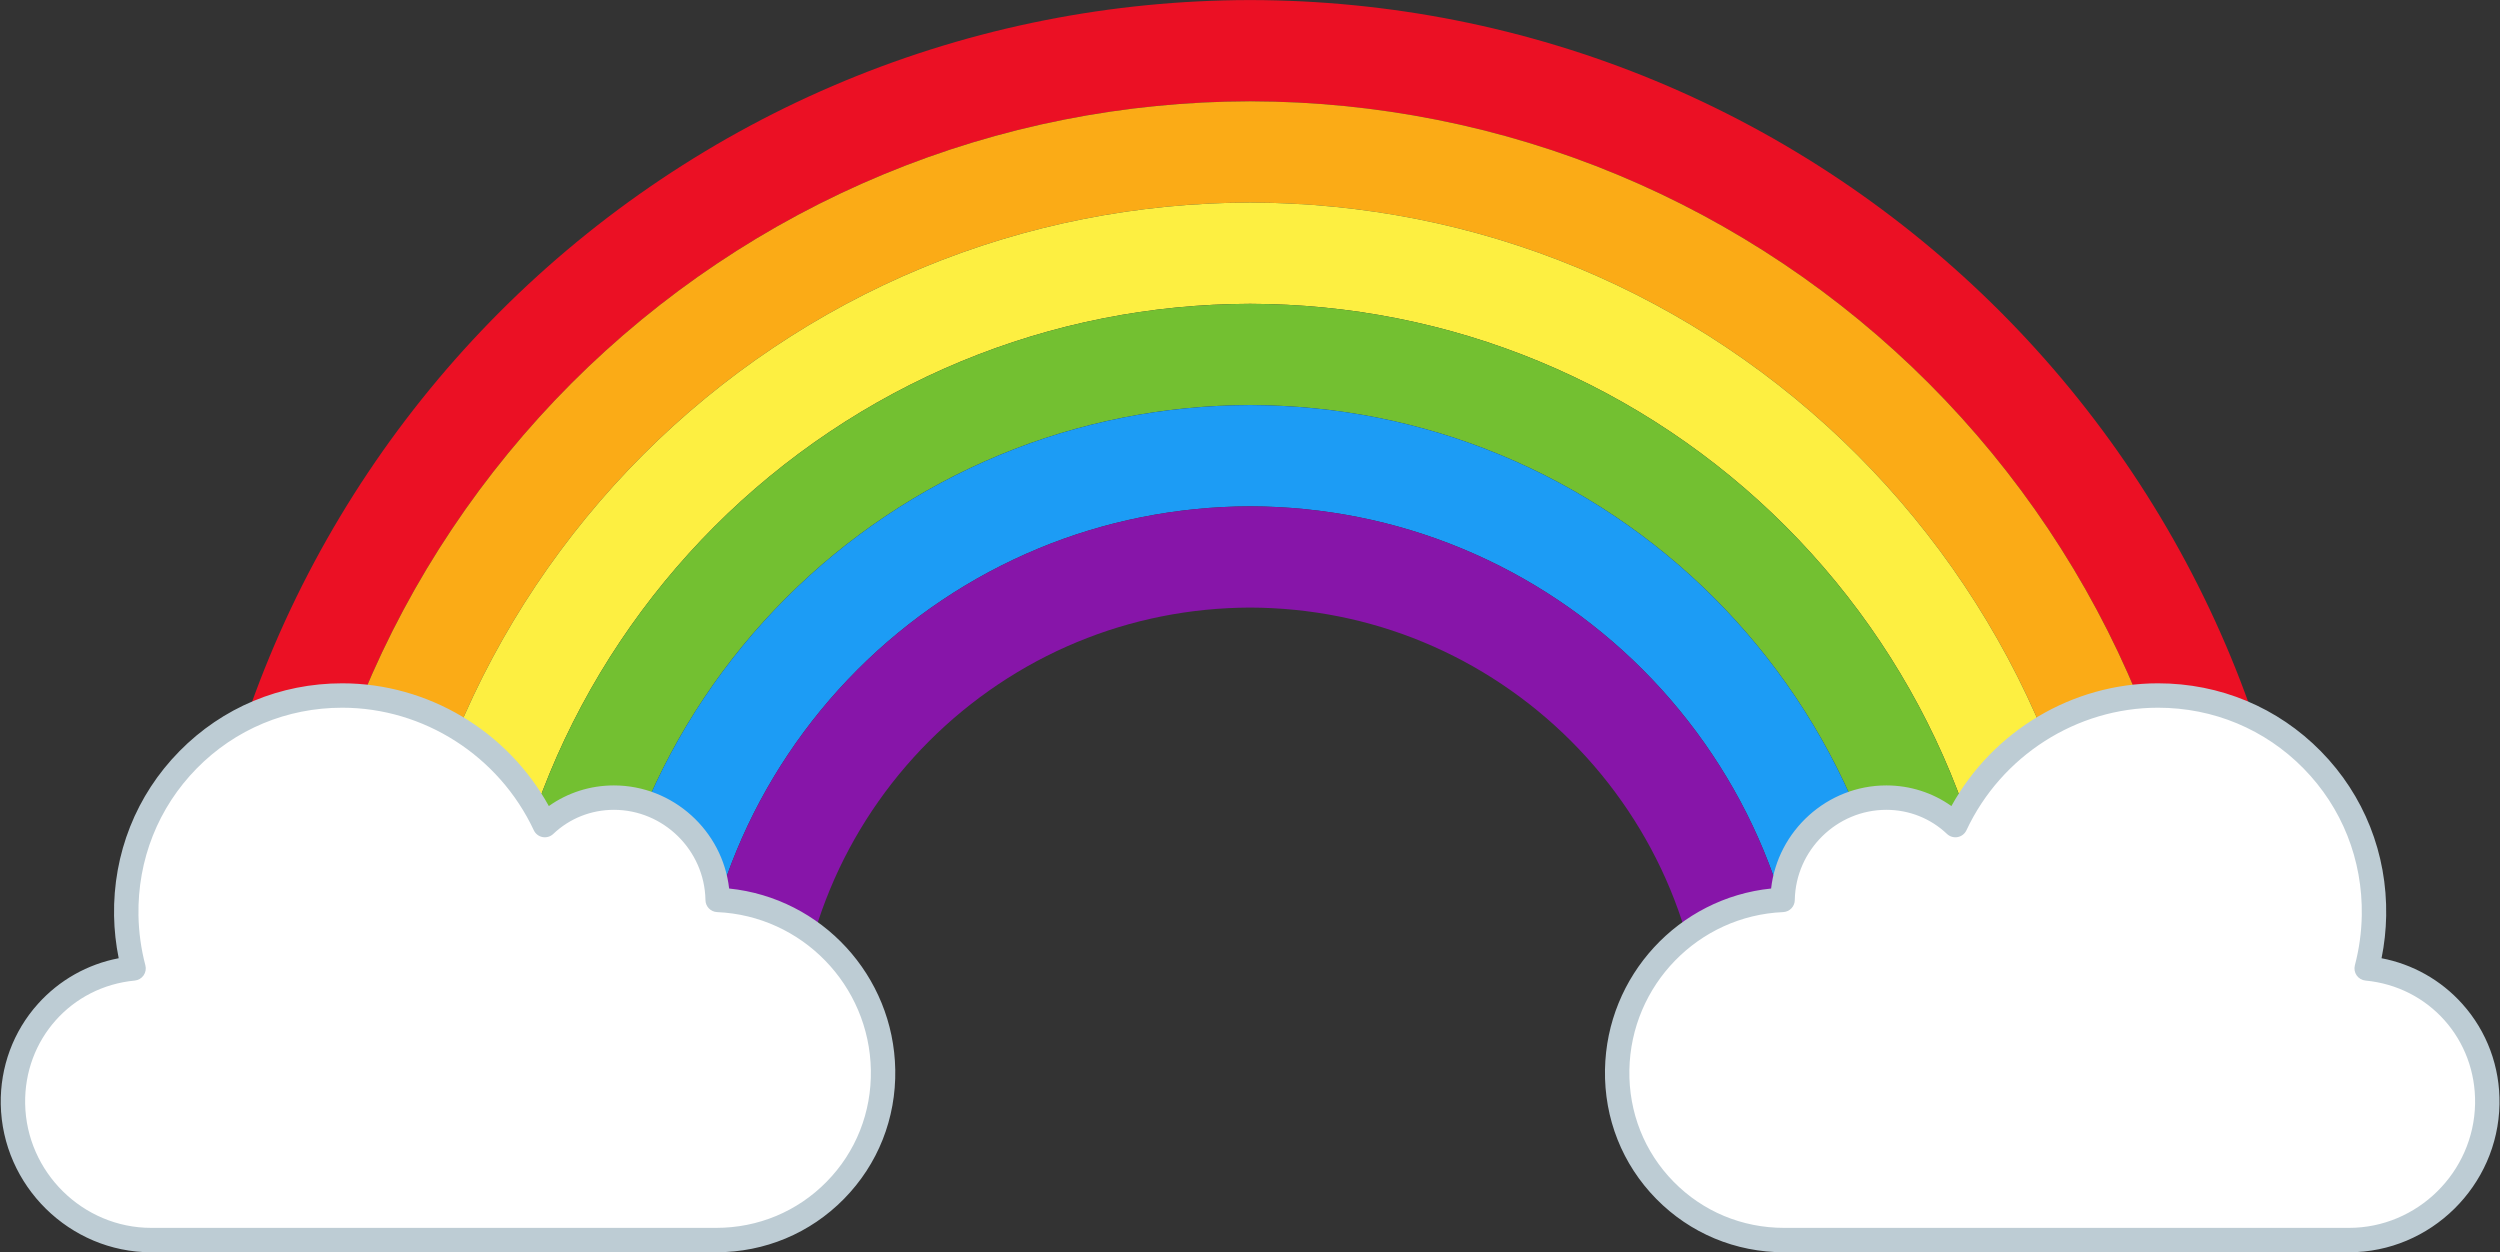
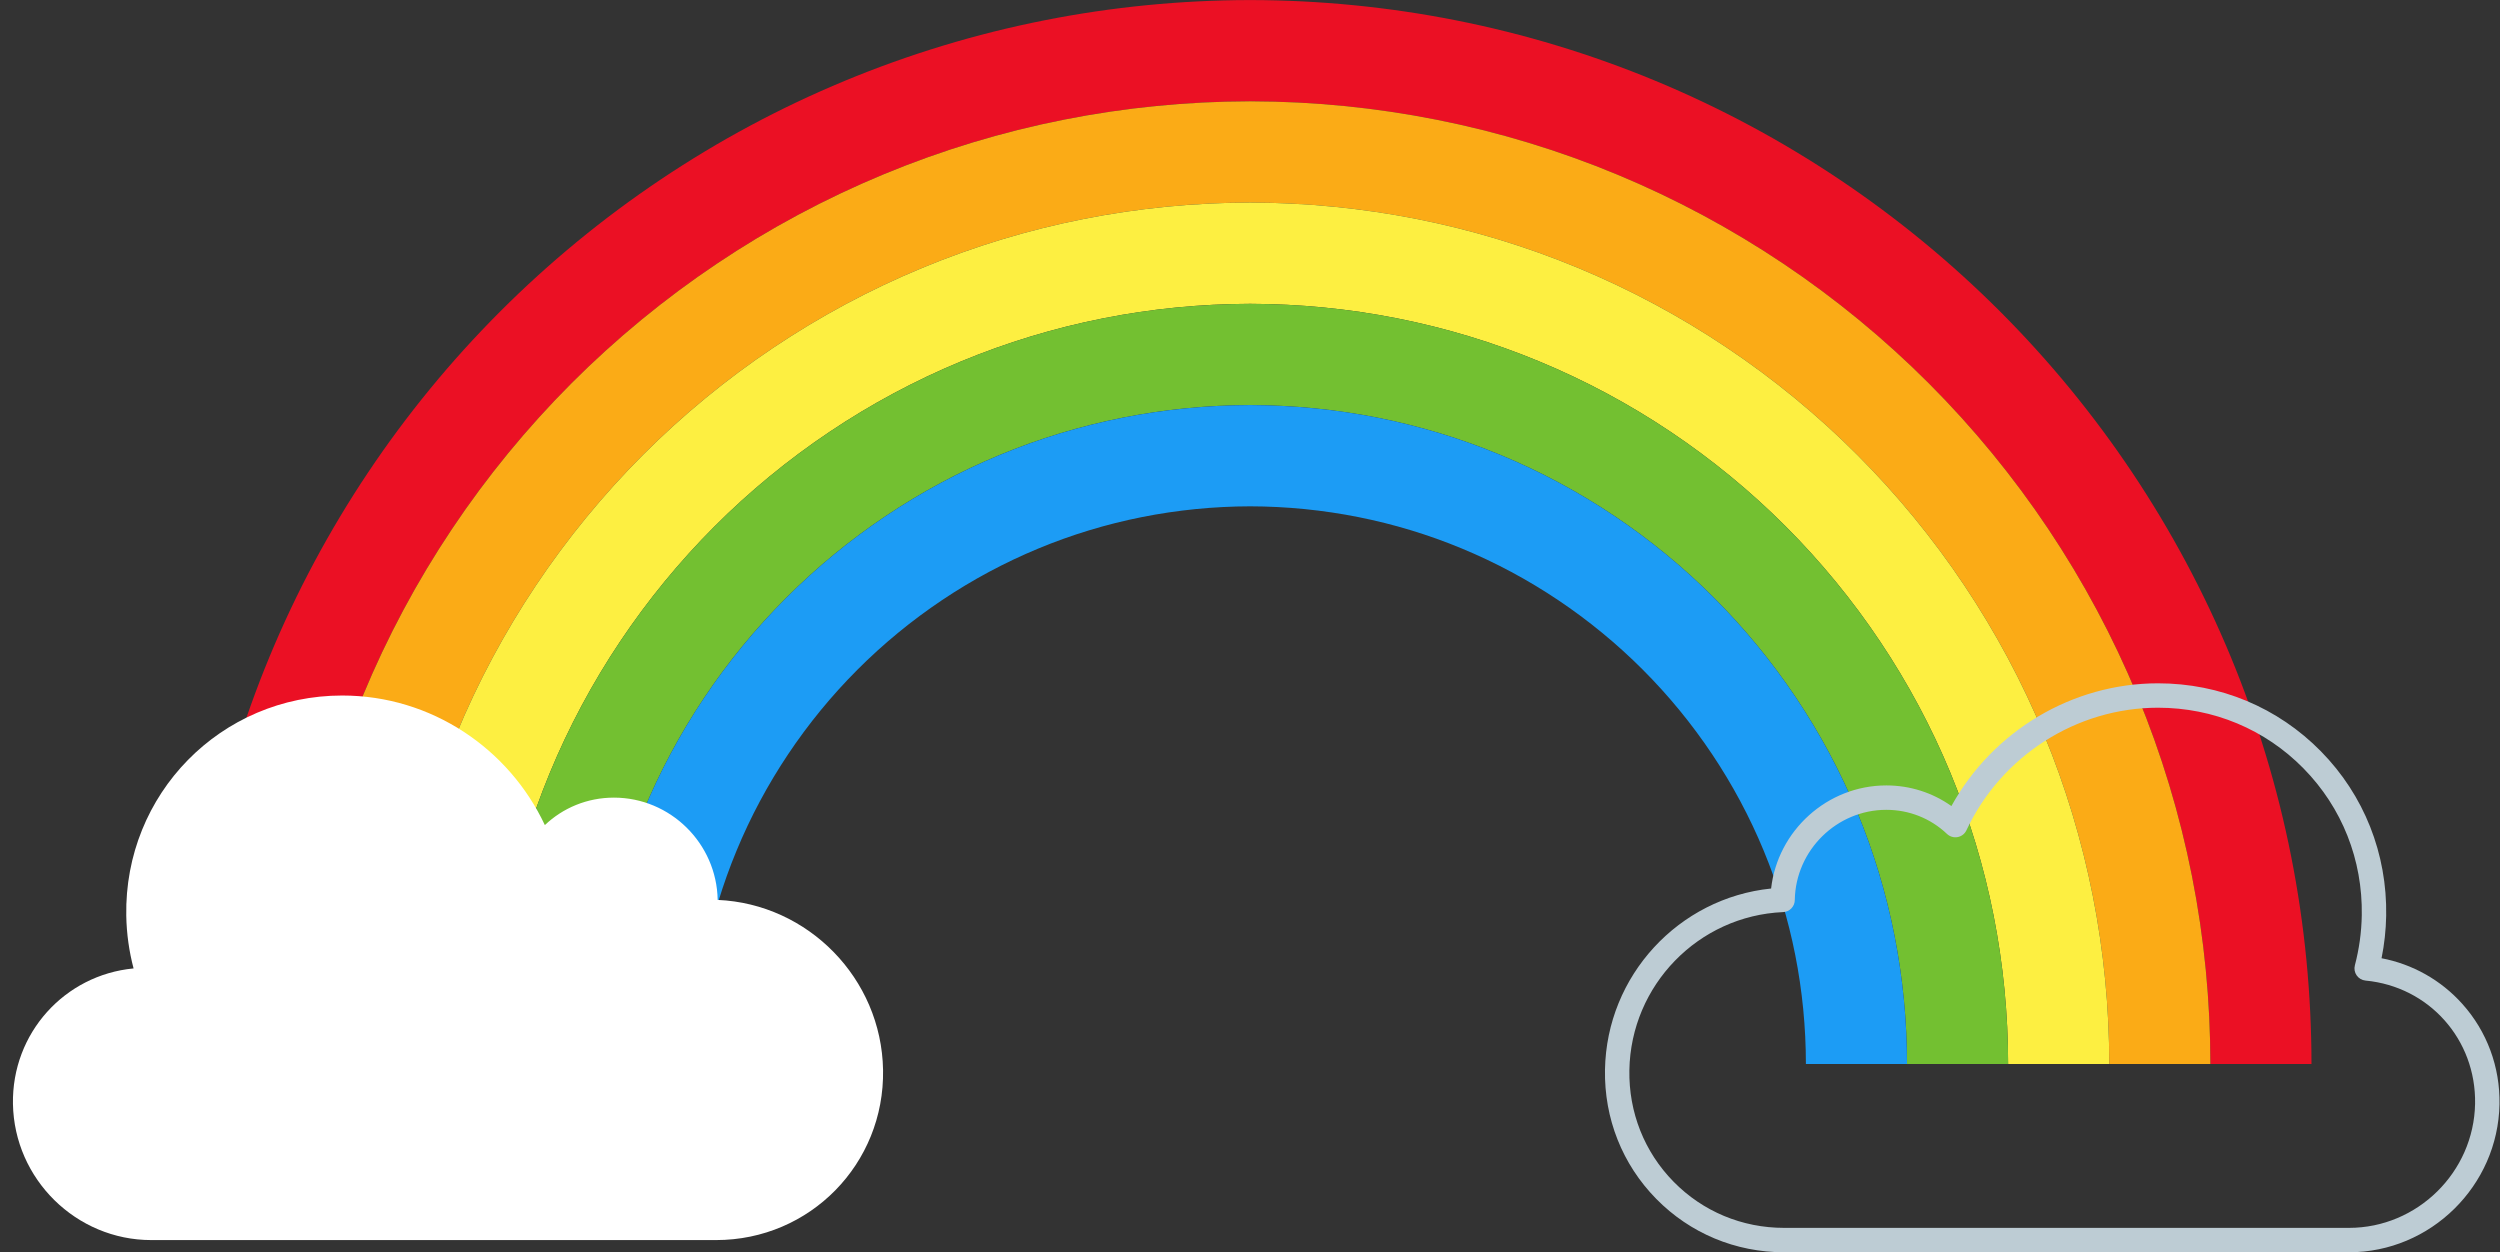
<svg xmlns="http://www.w3.org/2000/svg" height="513.2" preserveAspectRatio="xMidYMid meet" version="1.0" viewBox="-0.3 255.4 1024.5 513.2" width="1024.5" zoomAndPan="magnify">
  <rect x="-0.3" y="255.4" width="1024.5" height="513.2" fill="#333333" stroke="none" />
  <g>
    <g id="change1_1">
      <path d="M 938.645 606.492 C 933.109 578.449 924.781 550.926 913.844 524.516 C 902.906 498.102 889.367 472.805 873.52 449.102 C 857.676 425.395 839.523 403.273 819.406 383.125 C 799.285 362.98 777.195 344.809 753.52 328.941 C 729.848 313.074 704.586 299.52 678.203 288.566 C 651.828 277.613 624.34 269.273 596.336 263.73 C 568.66 258.242 540.504 255.496 512.5 255.426 L 512.5 255.418 C 512.336 255.418 512.164 255.422 512 255.422 C 511.836 255.422 511.664 255.418 511.5 255.418 L 511.5 255.426 C 483.496 255.496 455.34 258.242 427.664 263.73 C 399.66 269.273 372.172 277.613 345.797 288.566 C 319.414 299.52 294.152 313.074 270.48 328.941 C 246.805 344.809 224.715 362.98 204.594 383.125 C 184.477 403.273 166.324 425.395 150.48 449.102 C 134.633 472.805 121.094 498.102 110.156 524.516 C 99.219 550.926 90.891 578.449 85.352 606.492 C 79.809 634.527 77.059 663.066 77.051 691.438 L 118.488 691.438 C 118.5 665.727 120.988 639.902 126.004 614.543 C 131.012 589.184 138.543 564.293 148.438 540.406 C 158.324 516.52 170.574 493.633 184.914 472.184 C 199.254 450.73 215.684 430.703 233.895 412.465 C 252.109 394.23 272.105 377.781 293.531 363.422 C 314.953 349.062 337.812 336.801 361.668 326.895 C 385.523 316.988 410.379 309.449 435.707 304.438 C 460.867 299.445 486.488 296.957 512 296.914 C 537.512 296.957 563.133 299.445 588.293 304.438 C 613.621 309.449 638.477 316.988 662.332 326.895 C 686.188 336.801 709.047 349.062 730.469 363.422 C 751.895 377.781 771.891 394.23 790.105 412.465 C 808.316 430.703 824.746 450.73 839.086 472.184 C 853.426 493.633 865.676 516.52 875.562 540.406 C 885.457 564.293 892.988 589.184 897.996 614.543 C 903.012 639.902 905.5 665.727 905.512 691.438 L 946.949 691.438 C 946.938 663.066 944.191 634.527 938.645 606.492" fill="#eb1024" />
    </g>
    <g id="change2_1">
      <path d="M 897.996 614.543 C 892.988 589.184 885.457 564.293 875.562 540.406 C 865.676 516.52 853.426 493.633 839.086 472.184 C 824.746 450.73 808.316 430.703 790.105 412.465 C 771.891 394.23 751.895 377.781 730.469 363.422 C 709.047 349.062 686.188 336.801 662.332 326.895 C 638.477 316.988 613.621 309.449 588.293 304.438 C 563.297 299.48 537.848 296.988 512.5 296.918 L 512.5 296.91 C 512.336 296.91 512.164 296.914 512 296.914 C 511.836 296.914 511.664 296.91 511.5 296.91 L 511.5 296.918 C 486.152 296.988 460.703 299.48 435.707 304.438 C 410.379 309.449 385.523 316.988 361.668 326.895 C 337.812 336.801 314.953 349.062 293.531 363.422 C 272.105 377.781 252.109 394.23 233.895 412.465 C 215.684 430.703 199.254 450.73 184.914 472.184 C 170.574 493.633 158.324 516.52 148.438 540.406 C 138.543 564.293 131.012 589.184 126.004 614.543 C 120.988 639.902 118.5 665.727 118.488 691.438 L 159.93 691.438 C 159.938 668.387 162.172 645.277 166.656 622.594 C 171.137 599.91 177.867 577.66 186.715 556.301 C 204.391 513.559 230.574 474.453 263.195 441.805 C 295.801 409.145 334.855 382.922 377.539 365.227 C 398.875 356.363 421.094 349.625 443.746 345.141 C 466.234 340.68 489.145 338.453 512 338.41 C 534.855 338.453 557.766 340.68 580.254 345.141 C 602.906 349.625 625.125 356.363 646.461 365.227 C 689.145 382.922 728.199 409.145 760.805 441.805 C 793.426 474.453 819.609 513.559 837.285 556.301 C 846.133 577.66 852.863 599.91 857.344 622.594 C 861.828 645.277 864.062 668.387 864.07 691.438 L 905.512 691.438 C 905.5 665.727 903.012 639.902 897.996 614.543" fill="#fbab16" />
    </g>
    <g id="change3_1">
      <path d="M 857.344 622.594 C 852.863 599.91 846.133 577.66 837.285 556.301 C 819.609 513.559 793.426 474.453 760.805 441.805 C 728.199 409.145 689.145 382.922 646.461 365.227 C 625.125 356.363 602.906 349.625 580.254 345.141 C 557.93 340.715 535.188 338.488 512.5 338.414 L 512.5 338.402 C 512.336 338.402 512.164 338.41 512 338.41 C 511.836 338.41 511.664 338.402 511.5 338.402 L 511.5 338.414 C 488.812 338.488 466.07 340.715 443.746 345.141 C 421.094 349.625 398.875 356.363 377.539 365.227 C 334.855 382.922 295.801 409.145 263.195 441.805 C 230.574 474.453 204.391 513.559 186.715 556.301 C 177.867 577.66 171.137 599.91 166.656 622.594 C 162.172 645.277 159.938 668.387 159.93 691.438 L 201.367 691.438 C 201.379 671.043 203.352 650.648 207.309 630.645 C 211.258 610.641 217.191 591.031 224.992 572.195 C 240.574 534.508 263.688 499.98 292.496 471.145 C 321.293 442.297 355.773 419.156 393.414 403.555 C 412.227 395.738 431.812 389.801 451.789 385.844 C 471.605 381.914 491.801 379.945 512 379.902 C 532.199 379.945 552.395 381.914 572.211 385.844 C 592.188 389.801 611.773 395.738 630.586 403.555 C 668.227 419.156 702.707 442.297 731.504 471.145 C 760.312 499.98 783.426 534.508 799.008 572.195 C 806.809 591.031 812.742 610.641 816.691 630.645 C 820.648 650.648 822.621 671.043 822.633 691.438 L 864.07 691.438 C 864.062 668.387 861.828 645.277 857.344 622.594" fill="#fdef41" />
    </g>
    <g id="change4_1">
      <path d="M 816.691 630.645 C 812.742 610.641 806.809 591.031 799.008 572.195 C 783.426 534.508 760.312 499.98 731.504 471.145 C 702.707 442.297 668.227 419.156 630.586 403.555 C 611.773 395.738 592.188 389.801 572.211 385.844 C 552.559 381.945 532.531 379.984 512.5 379.91 L 512.5 379.895 C 512.332 379.895 512.168 379.902 512 379.902 C 511.832 379.902 511.668 379.895 511.5 379.895 L 511.5 379.91 C 491.469 379.984 471.441 381.945 451.789 385.844 C 431.812 389.801 412.227 395.738 393.414 403.555 C 355.773 419.156 321.293 442.297 292.496 471.145 C 263.688 499.98 240.574 534.508 224.992 572.195 C 217.191 591.031 211.258 610.641 207.309 630.645 C 203.352 650.648 201.379 671.043 201.367 691.438 L 242.809 691.438 C 242.816 673.703 244.531 656.023 247.957 638.699 C 251.383 621.371 256.516 604.398 263.27 588.09 C 276.762 555.457 296.801 525.508 321.797 500.484 C 346.785 475.453 376.695 455.391 409.285 441.883 C 425.574 435.117 442.527 429.977 459.828 426.547 C 476.973 423.148 494.457 421.438 512 421.395 C 529.543 421.438 547.027 423.148 564.172 426.547 C 581.473 429.977 598.426 435.117 614.715 441.883 C 647.305 455.391 677.215 475.453 702.203 500.484 C 727.199 525.508 747.238 555.457 760.73 588.09 C 767.484 604.398 772.617 621.371 776.043 638.699 C 779.469 656.023 781.184 673.703 781.191 691.438 L 822.633 691.438 C 822.621 671.043 820.648 650.648 816.691 630.645" fill="#73c031" />
    </g>
    <g id="change5_1">
      <path d="M 776.043 638.699 C 772.617 621.371 767.484 604.398 760.73 588.09 C 747.238 555.457 727.199 525.508 702.203 500.484 C 677.215 475.453 647.305 455.391 614.715 441.883 C 598.426 435.117 581.473 429.977 564.172 426.547 C 547.191 423.184 529.875 421.477 512.5 421.402 L 512.5 421.391 C 512.332 421.391 512.168 421.395 512 421.395 C 511.832 421.395 511.668 421.391 511.5 421.391 L 511.5 421.402 C 494.125 421.477 476.809 423.184 459.828 426.547 C 442.527 429.977 425.574 435.117 409.285 441.883 C 376.695 455.391 346.785 475.453 321.797 500.484 C 296.801 525.508 276.762 555.457 263.27 588.09 C 256.516 604.398 251.383 621.371 247.957 638.699 C 244.531 656.023 242.816 673.703 242.809 691.438 L 284.246 691.438 C 284.254 661.293 290.109 631.562 301.551 603.98 C 312.945 576.406 329.91 551.031 351.102 529.824 C 372.281 508.609 397.617 491.621 425.16 480.211 C 452.555 468.82 482.066 462.961 512 462.891 C 541.934 462.961 571.445 468.82 598.84 480.211 C 626.383 491.621 651.719 508.609 672.898 529.824 C 694.09 551.031 711.055 576.406 722.449 603.98 C 733.891 631.562 739.746 661.293 739.758 691.438 L 781.191 691.438 C 781.184 673.703 779.469 656.023 776.043 638.699" fill="#1c9cf5" />
    </g>
    <g id="change6_1">
-       <path d="M 722.449 603.98 C 711.055 576.406 694.09 551.031 672.898 529.824 C 651.719 508.609 626.383 491.621 598.84 480.211 C 571.602 468.883 542.262 463.031 512.5 462.895 L 512.5 462.883 C 512.332 462.883 512.168 462.891 512 462.891 C 511.832 462.891 511.668 462.883 511.5 462.883 L 511.5 462.895 C 481.738 463.031 452.398 468.883 425.16 480.211 C 397.617 491.621 372.281 508.609 351.102 529.824 C 329.91 551.031 312.945 576.406 301.551 603.98 C 290.109 631.562 284.254 661.293 284.246 691.438 L 325.684 691.438 C 325.703 666.613 330.488 642.414 339.828 619.875 C 349.133 597.355 363.023 576.559 380.398 559.164 C 397.773 541.766 418.539 527.855 441.031 518.539 C 463.391 509.25 487.387 504.465 512 504.383 C 536.613 504.465 560.609 509.25 582.969 518.539 C 605.461 527.855 626.227 541.766 643.602 559.164 C 660.977 576.559 674.867 597.355 684.172 619.875 C 693.512 642.414 698.297 666.613 698.316 691.438 L 739.758 691.438 C 739.746 661.293 733.891 631.562 722.449 603.98" fill="#8715a9" />
-     </g>
+       </g>
    <g id="change7_1">
      <path d="M 61.691 763.582 C 30.922 763.582 5.547 738.605 5.008 707.793 C 4.504 678.773 26.211 654.938 54.441 652.262 C 52.613 645.324 51.574 638.078 51.445 630.613 C 50.578 580.801 90.195 540.422 139.938 540.422 C 176.473 540.422 208.309 562.211 222.98 593.523 C 230.324 586.543 240.266 582.266 251.285 582.266 C 274.359 582.266 293.395 600.996 293.797 624.105 L 293.793 624.184 C 330.859 625.789 360.926 656.359 361.578 693.844 C 362.25 732.359 331.617 763.582 293.16 763.582 L 61.691 763.582" fill="#fff" />
    </g>
    <g id="change8_1">
-       <path d="M 139.938 545.422 C 117.258 545.422 96.09 554.254 80.328 570.289 C 64.531 586.367 56.047 607.762 56.445 630.527 C 56.566 637.43 57.516 644.312 59.273 650.984 C 59.648 652.406 59.379 653.918 58.539 655.121 C 57.699 656.324 56.371 657.098 54.91 657.238 C 28.855 659.711 9.551 681.406 10.008 707.703 C 10.496 735.758 33.68 758.582 61.691 758.582 L 293.16 758.582 C 310.387 758.582 326.469 751.875 338.438 739.691 C 350.438 727.48 356.883 711.23 356.582 693.93 C 355.977 659.129 328.301 630.684 293.578 629.18 C 290.902 629.062 288.793 626.859 288.793 624.184 L 288.793 624.125 C 288.402 603.793 271.59 587.266 251.285 587.266 C 241.957 587.266 233.129 590.773 226.426 597.148 C 225.258 598.254 223.633 598.734 222.055 598.438 C 220.473 598.141 219.133 597.102 218.453 595.645 C 204.156 565.137 173.34 545.422 139.938 545.422 Z M 293.16 768.582 L 61.691 768.582 C 28.262 768.582 0.594 741.352 0.012 707.879 C -0.254 692.641 5.148 678.055 15.227 666.812 C 23.969 657.055 35.57 650.527 48.34 648.086 C 47.184 642.363 46.547 636.539 46.445 630.703 C 46.004 605.23 55.504 581.285 73.199 563.281 C 90.852 545.316 114.555 535.422 139.938 535.422 C 175.082 535.422 207.656 554.969 224.613 585.719 C 232.344 580.23 241.605 577.266 251.285 577.266 C 275.516 577.266 295.82 595.84 298.5 619.516 C 336.363 623.402 365.906 655.188 366.578 693.758 C 366.93 713.758 359.469 732.562 345.57 746.699 C 331.703 760.812 313.09 768.582 293.16 768.582" fill="#bdccd4" />
-     </g>
+       </g>
    <g id="change7_2">
-       <path d="M 962.312 763.582 C 993.078 763.582 1018.449 738.605 1018.988 707.793 C 1019.5 678.773 997.789 654.938 969.562 652.262 C 971.387 645.324 972.426 638.078 972.555 630.613 C 973.422 580.801 933.805 540.422 884.062 540.422 C 847.527 540.422 815.691 562.211 801.02 593.523 C 793.676 586.543 783.734 582.266 772.715 582.266 C 749.641 582.266 730.605 600.996 730.203 624.105 L 730.207 624.184 C 693.141 625.789 663.074 656.359 662.422 693.844 C 661.75 732.359 692.383 763.582 730.84 763.582 L 962.312 763.582" fill="#fff" />
-     </g>
+       </g>
    <g id="change8_2">
      <path d="M 735.207 624.125 L 735.207 624.184 C 735.207 626.859 733.098 629.062 730.422 629.18 C 695.699 630.684 668.023 659.129 667.418 693.93 C 667.117 711.23 673.562 727.48 685.562 739.691 C 697.531 751.875 713.613 758.582 730.84 758.582 L 962.312 758.582 C 990.316 758.582 1013.5 735.758 1013.988 707.703 C 1014.449 681.406 995.145 659.711 969.09 657.238 C 967.629 657.098 966.301 656.324 965.461 655.121 C 964.621 653.918 964.352 652.406 964.727 650.984 C 966.484 644.312 967.438 637.43 967.555 630.527 C 967.953 607.762 959.469 586.367 943.672 570.289 C 927.91 554.254 906.742 545.422 884.062 545.422 C 850.66 545.422 819.844 565.137 805.547 595.645 C 804.867 597.102 803.527 598.141 801.945 598.438 C 800.367 598.734 798.738 598.254 797.574 597.148 C 790.871 590.773 782.043 587.266 772.715 587.266 C 752.41 587.266 735.598 603.793 735.207 624.125 Z M 962.312 768.582 L 730.84 768.582 C 710.91 768.582 692.297 760.812 678.43 746.699 C 664.531 732.562 657.07 713.758 657.422 693.758 C 658.094 655.188 687.637 623.402 725.5 619.516 C 728.18 595.84 748.484 577.266 772.715 577.266 C 782.395 577.266 791.656 580.23 799.387 585.719 C 816.344 554.969 848.918 535.422 884.062 535.422 C 909.445 535.422 933.148 545.316 950.805 563.281 C 968.496 581.285 977.996 605.23 977.555 630.703 C 977.453 636.539 976.816 642.363 975.66 648.086 C 988.43 650.527 1000.031 657.055 1008.77 666.812 C 1018.852 678.055 1024.262 692.641 1023.988 707.879 C 1023.41 741.352 995.738 768.582 962.312 768.582" fill="#bdccd4" />
    </g>
  </g>
</svg>